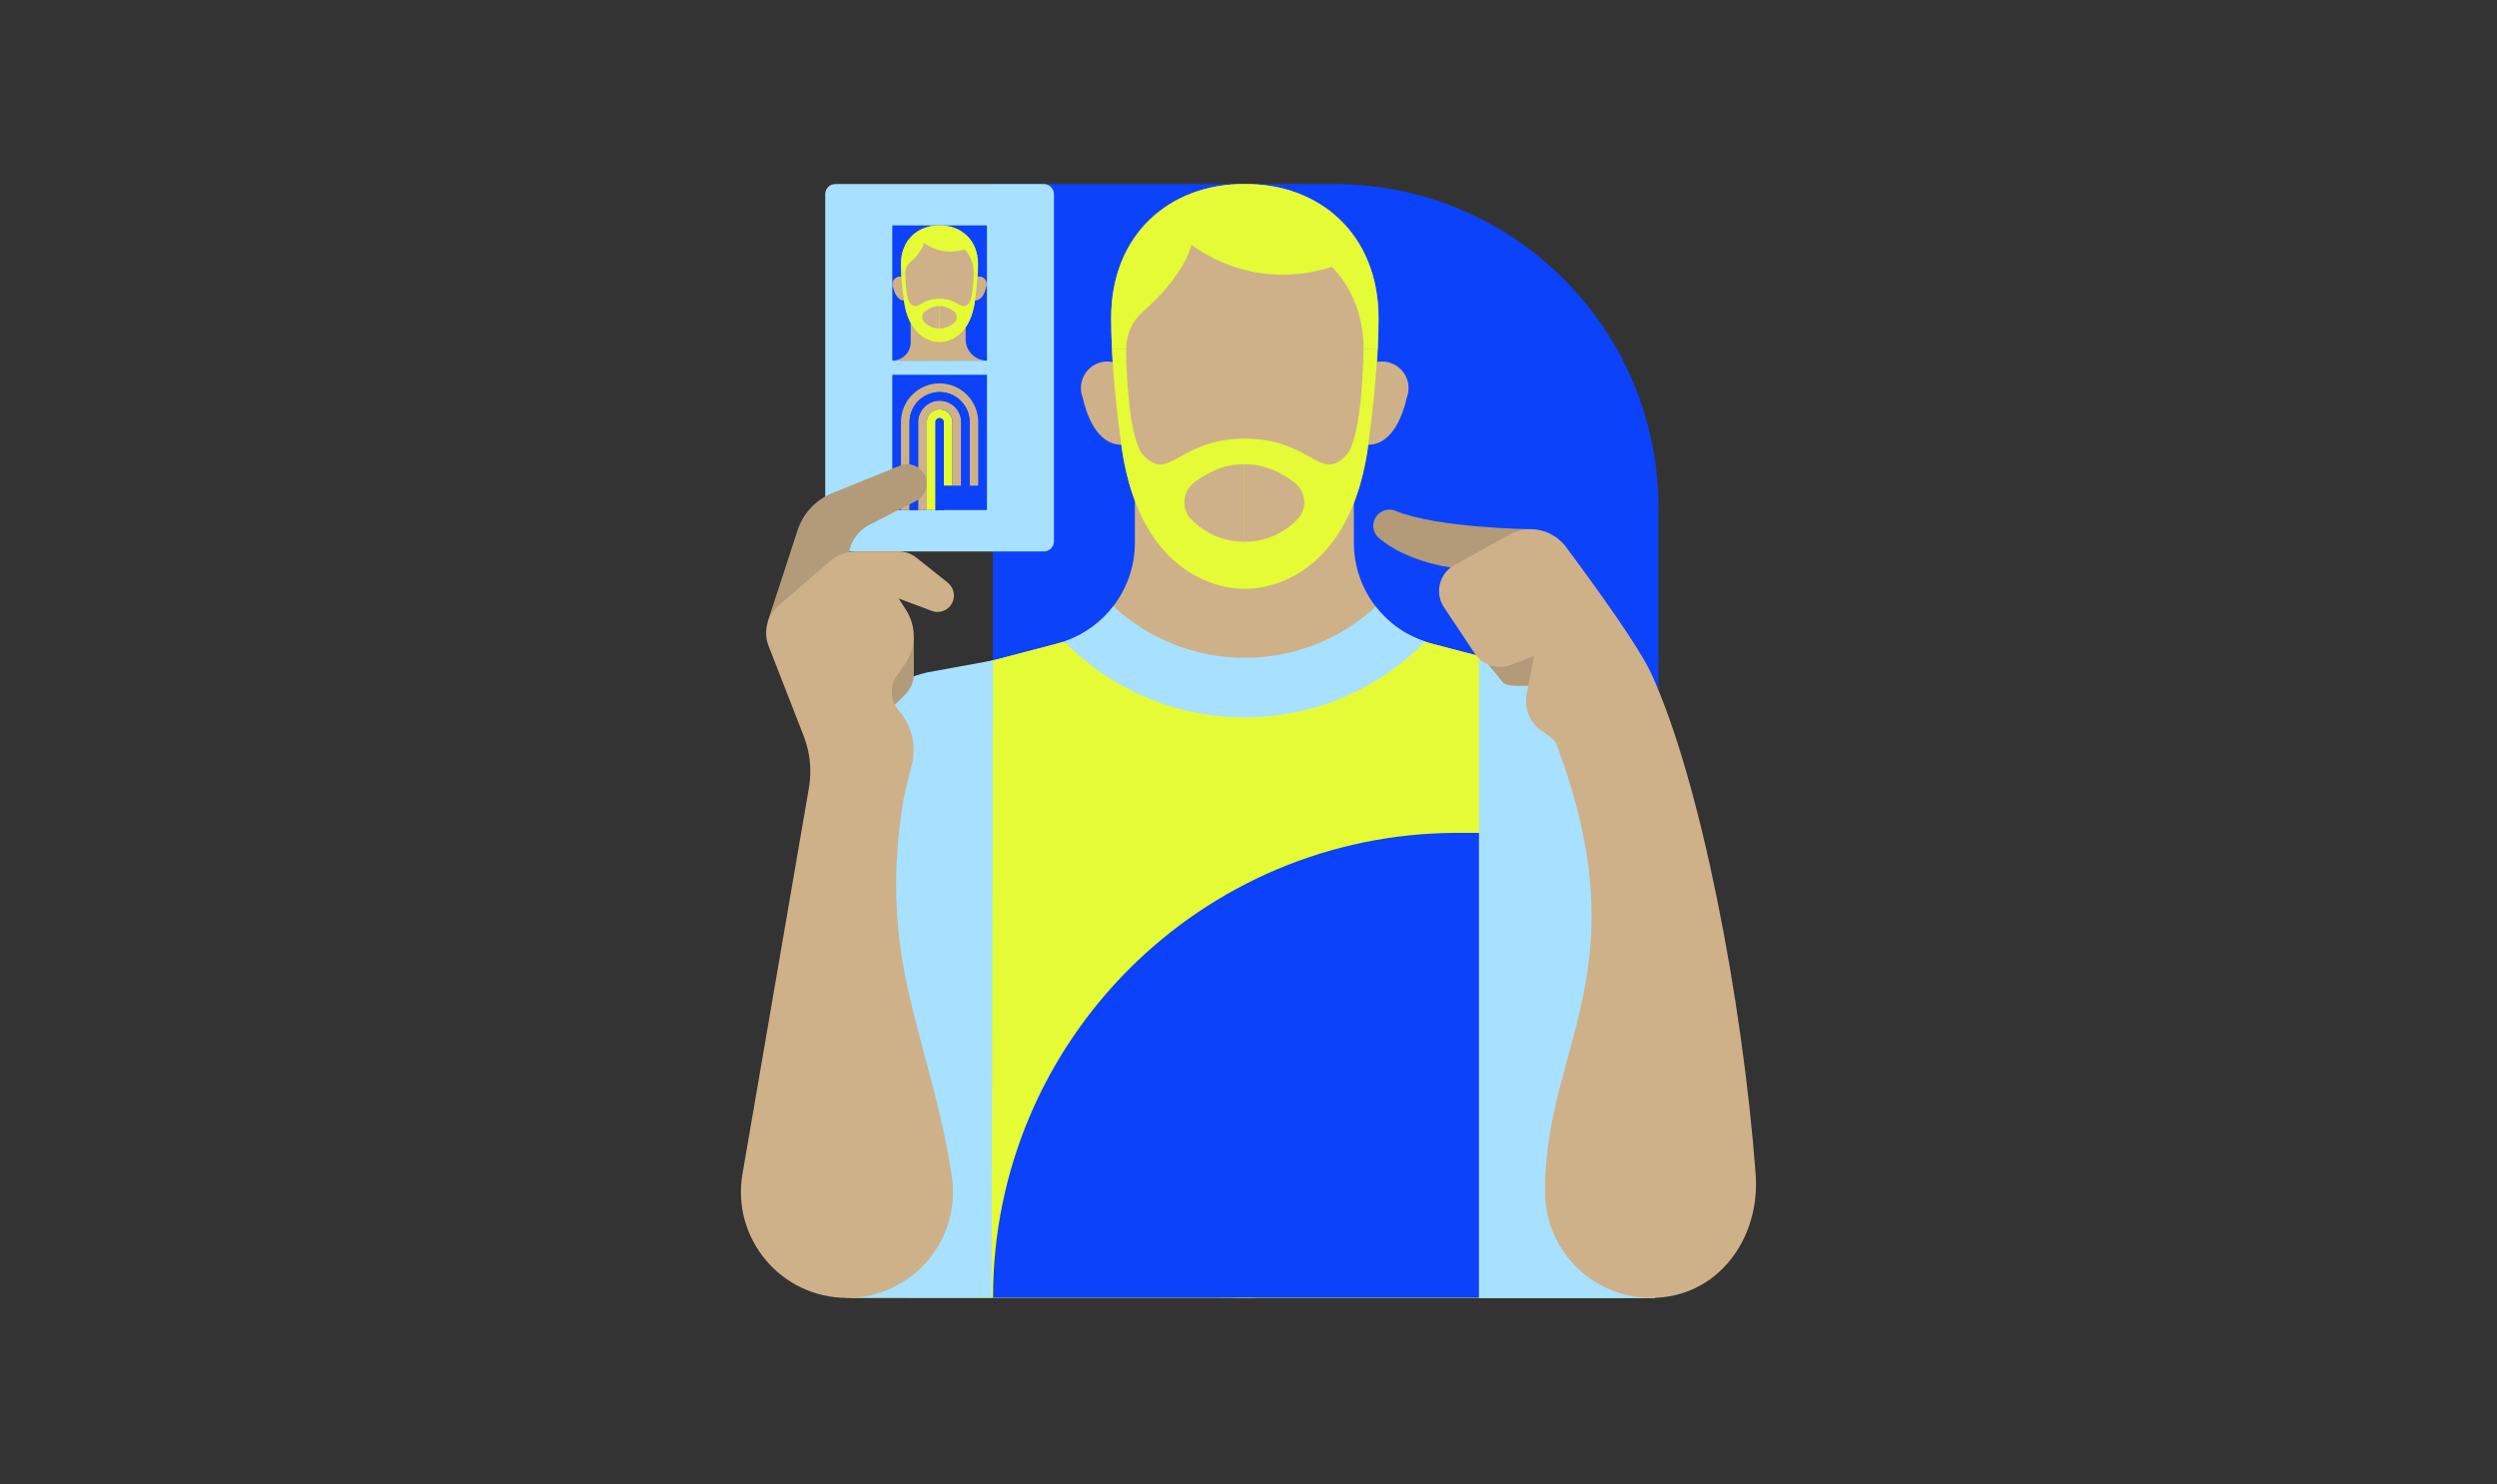
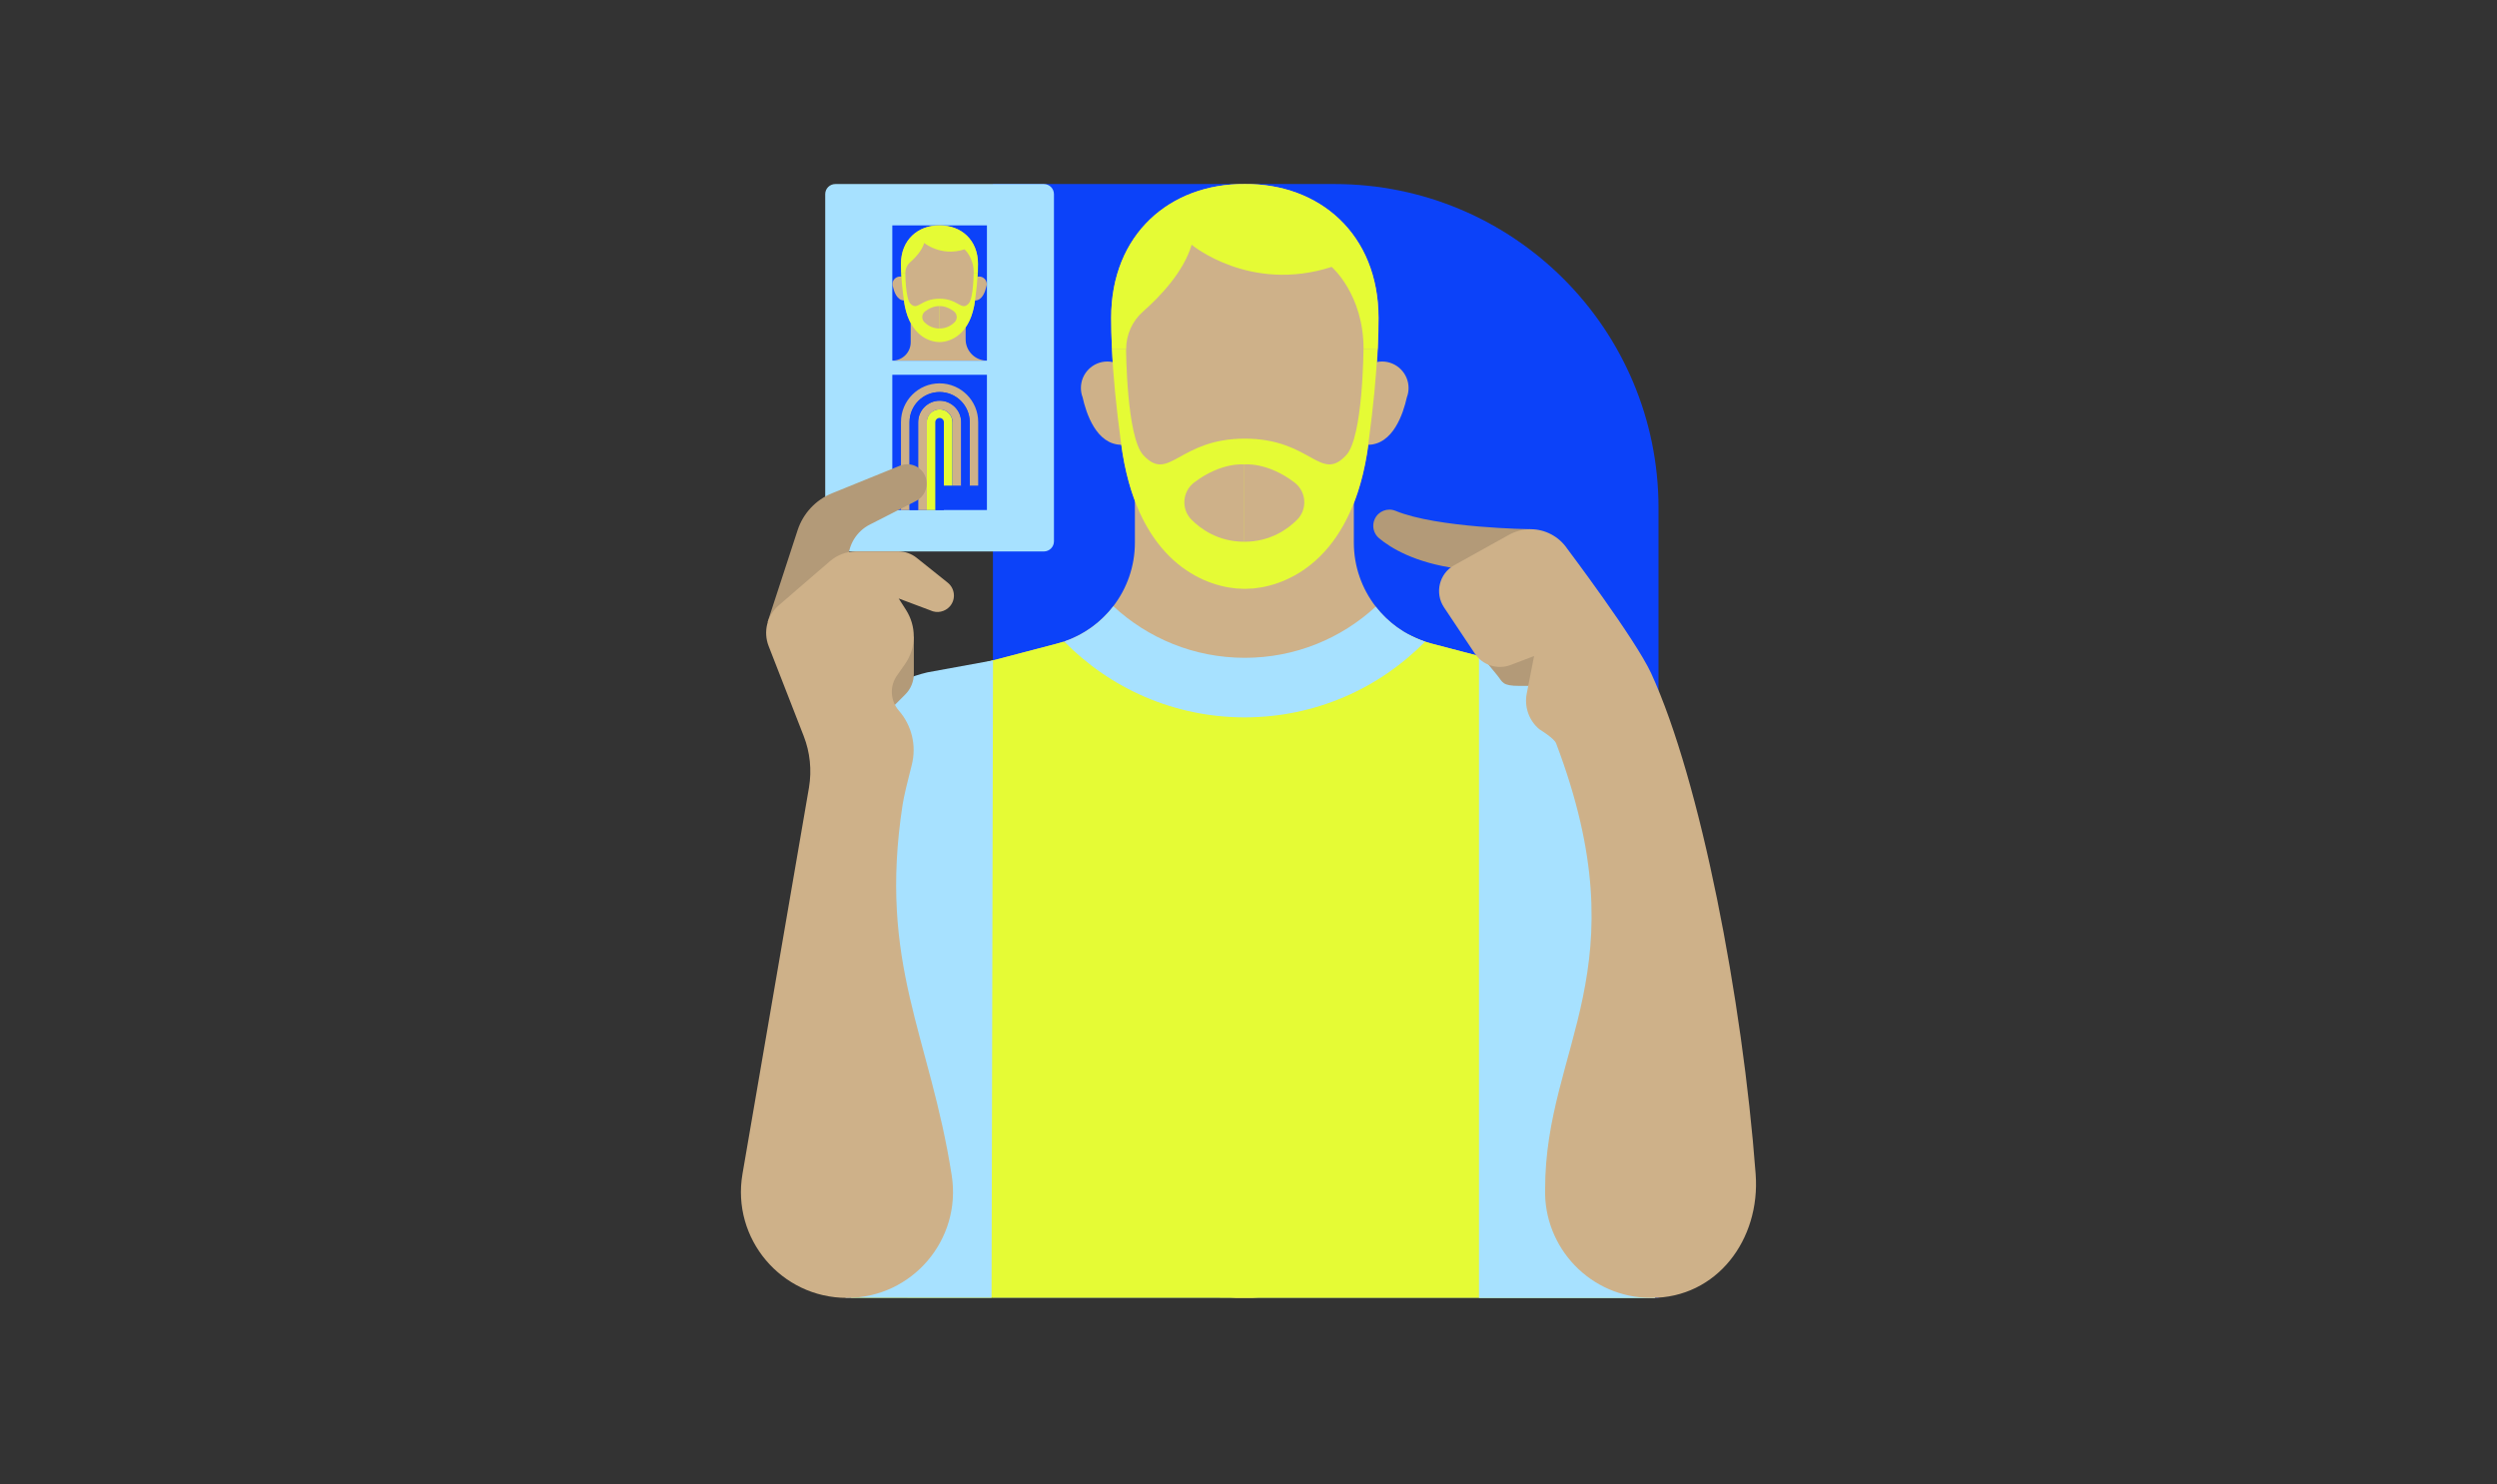
<svg xmlns="http://www.w3.org/2000/svg" version="1.1" id="Layer_1" x="0px" y="0px" viewBox="0 0 3084.9 1833.9" style="enable-background:new 0 0 3084.9 1833.9;" xml:space="preserve">
  <rect x="0" y="0" width="3084.9" height="1833.9" fill="#333333" stroke="none" />
  <style type="text/css"> .st0{fill:#0C42F9;} .st1{fill:#A7E1FF;} .st2{fill:#CEB189;} .st3{fill:#E5FB35;} .st4{fill:#B39A78;} .st5{fill:none;stroke:#CEB189;stroke-width:20;stroke-miterlimit:10;} </style>
  <g>
    <path class="st0" d="M1226.8,227.4h421.9c221.1,0,400.3,179.2,400.3,400.3v975.7h-822.3V227.4z" />
    <g>
      <g>
        <g>
          <g>
            <path class="st1" d="M1032,681.4c-6.9,0-12.5-5.6-12.5-12.5v-429c0-6.9,5.6-12.5,12.5-12.5h257.6c6.9,0,12.5,5.6,12.5,12.5v429 c0,6.9-5.6,12.5-12.5,12.5H1032z" />
          </g>
        </g>
      </g>
      <g>
        <g>
          <g>
            <rect x="1102.4" y="278.5" class="st0" width="116.9" height="167.1" />
          </g>
        </g>
        <g>
          <g>
            <rect x="1102.4" y="463.1" class="st0" width="116.9" height="167.1" />
          </g>
        </g>
        <g>
          <g>
            <path class="st2" d="M1125.1,399.2v23.7c0,12.6-10.2,22.7-22.7,22.7l0,0h116.9l0,0c-14.5,0-26.3-11.8-26.3-26.3v-18.4 L1125.1,399.2z" />
          </g>
        </g>
        <g>
          <g>
            <g>
              <path class="st2" d="M1121.4,351.1c0-5.2-4.2-9.4-9.4-9.4c-5.2,0-9.4,4.2-9.4,9.4c0,1.2,0.2,2.3,0.6,3.3 c1.3,5.7,4.9,16.9,13.9,16.9l3.3-13.7l-0.9-0.8C1120.6,355.2,1121.4,353.2,1121.4,351.1z" />
            </g>
          </g>
          <g>
            <g>
              <path class="st2" d="M1160.7,278.5c-26.5-0.2-47.6,17.8-47.6,47.7c0,11.2,0.9,25.3,3.5,44.6c5.6,42.8,30.6,51.8,44,51.8 c13.5,0,38.5-9,44-51.8c2.6-19.3,3.5-33.4,3.5-44.6C1208.3,296.3,1187.2,278.3,1160.7,278.5z" />
            </g>
          </g>
          <g>
            <g>
              <path class="st2" d="M1200.3,351.1c0-5.2,4.2-9.4,9.4-9.4c5.2,0,9.4,4.2,9.4,9.4c0,1.2-0.2,2.3-0.6,3.3 c-1.3,5.7-4.9,16.9-13.9,16.9l-3.3-13.7l0.9-0.8C1201,355.2,1200.3,353.2,1200.3,351.1z" />
            </g>
          </g>
          <g>
            <g>
              <path class="st3" d="M1202.9,337.2c0,0-0.2,31.4-6.1,37.8c-9.2,10-12.5-5.9-36.1-5.9v0v0c-23.7,0-26.9,15.8-36.1,5.9 c-6-6.4-6.1-37.8-6.1-37.8h-5.1c0.4,9.2,1.4,20.1,3.3,33.6c5.1,39.7,27,50.3,40.9,51.7l3.1,0.2v0v0l3.1-0.2 c13.9-1.3,35.8-12,40.9-51.7c1.8-13.4,2.8-24.4,3.3-33.6H1202.9z" />
            </g>
          </g>
          <g>
            <g>
              <path class="st3" d="M1208.3,326.2c0-29.9-21.1-47.9-47.6-47.7c-26.5-0.2-47.6,17.8-47.6,47.7c0,3.4,0.1,7.1,0.3,11.1h5.1v0 c0-5.1,2.2-10,6-13.3c5.9-5.2,14.5-14.1,17.3-23.8c0,0,20.7,17.3,49.8,7.9c0,0,11.4,9.7,11.4,29.2h5.1 C1208.2,333.2,1208.3,329.5,1208.3,326.2z" />
            </g>
          </g>
          <g>
            <g>
              <path class="st2" d="M1160.7,378.3c0,0-8.1-1-17.8,6.4c-2.2,1.7-3.5,4.3-3.5,7.1l0,0c0,2.3,0.9,4.6,2.5,6.2 c3.2,3.2,9.4,7.9,18.8,7.9V378.3z" />
            </g>
          </g>
          <g>
            <g>
              <path class="st2" d="M1160.7,378.3c0,0,8.1-1,17.8,6.4c2.2,1.7,3.5,4.3,3.5,7.1l0,0c0,2.3-0.9,4.6-2.5,6.2 c-3.2,3.2-9.4,7.9-18.8,7.9V378.3z" />
            </g>
          </g>
        </g>
      </g>
      <g>
        <path class="st2" d="M1113.1,521.5v108.7h10.6V521.5c0-20.5,16.6-37.1,37.1-37.1l0,0c20.5,0,37.1,16.6,37.1,37.1V600h10.6v-78.5 c0-26.4-21.4-47.8-47.8-47.8l0,0C1134.5,473.7,1113.1,495.1,1113.1,521.5z" />
      </g>
      <g>
        <rect x="1155.5" y="516.3" class="st0" width="10.6" height="114" />
      </g>
      <g>
        <path class="st3" d="M1155.5,630.2h-10.6V521.7c0-8.8,7.1-15.9,15.9-15.9c8.8,0,15.9,7.1,15.9,15.9V600h-10.6v-78.3 c0-2.9-2.4-5.3-5.3-5.3c-2.9,0-5.3,2.4-5.3,5.3V630.2z" />
      </g>
      <g>
        <path class="st2" d="M1144.9,630.2h-10.6V521.7c0-14.6,11.9-26.6,26.6-26.6c14.6,0,26.6,11.9,26.6,26.6V600h-10.6v-78.3 c0-8.8-7.1-15.9-15.9-15.9c-8.8,0-15.9,7.1-15.9,15.9V630.2z" />
      </g>
      <g>
        <path class="st0" d="M1134.3,630.2h-10.6V521.7c0-20.5,16.7-37.2,37.2-37.2c20.5,0,37.2,16.7,37.2,37.2V600h-10.6v-78.3 c0-14.6-11.9-26.6-26.6-26.6c-14.6,0-26.6,11.9-26.6,26.6V630.2z" />
      </g>
    </g>
    <path class="st2" d="M1912.5,832.9l-143.6-37.6c-56.7-14.9-96.3-66.1-96.3-124.8v-71.5l0,0c-77.3,68.2-193.2,68.2-270.5,0l0,0v71.5 c0,58.7-39.6,109.9-96.3,124.8l-143.6,37.6c-88.6,16.1-152.9,93.2-152.9,183.2v522.8l517.7,64.9h20.8l517.7-64.9v-522.8 C2065.4,926.1,2001,849,1912.5,832.9z" />
    <path class="st4" d="M1890.9,653.9c0,0-115.5-1.4-166.8-22.7c-9.9-4.1-21.3,0.4-25.7,10.2l0,0c-3.8,8.2-1.5,17.9,5.4,23.7 c14.4,12,44,30.2,96.4,37.4l79.4-6.5L1890.9,653.9z" />
    <path class="st2" d="M1400.8,479.4c0-18.1-14.7-32.7-32.7-32.7c-18.1,0-32.7,14.7-32.7,32.7c0,4,0.7,7.9,2.1,11.5 c4.4,19.9,17,58.7,48.3,58.7l11.5-47.6l-3.1-2.8C1398.4,493.7,1400.8,486.8,1400.8,479.4z" />
    <path class="st2" d="M1537.9,227.4c-92-0.7-165.2,61.7-165.1,165.4c0,38.8,3.2,87.9,12.3,154.8c19.3,148.6,106.2,179.9,152.9,179.9 c46.7,0,133.6-31.3,152.9-179.9c9.1-66.9,12.3-116,12.3-154.8C1703,289.1,1629.9,226.7,1537.9,227.4z" />
    <path class="st2" d="M1674.8,479.4c0-18.1,14.7-32.7,32.7-32.7s32.7,14.7,32.7,32.7c0,4-0.7,7.9-2.1,11.5 c-4.4,19.9-17,58.7-48.3,58.7l-11.5-47.6l3.1-2.8C1677.3,493.7,1674.8,486.8,1674.8,479.4z" />
    <path class="st3" d="M1684.5,431.2c0,0-0.5,108.9-21.3,131.2C1631.1,597,1620,542,1537.9,542v0v0c-82.1,0-93.3,55-125.4,20.4 c-20.8-22.4-21.3-131.2-21.3-131.2h-17.5c1.5,31.9,5,69.8,11.3,116.5c17.9,137.7,93.8,174.7,142,179.4l10.8,0.5v0v0l10.8-0.5 c48.2-4.7,124.2-41.7,142-179.4c6.3-46.6,9.8-84.6,11.3-116.5H1684.5z" />
    <path class="st3" d="M1912.5,832.9l-143.6-37.6c-9.9-2.6-19.2-6.3-28-10.9l-132.9,70.3l-133.2,20.7L1313.5,793 c-2.5,0.8-5.1,1.6-7.8,2.3l-143.6,37.6c-88.6,16.1-152.9,93.2-152.9,183.2l42.3,587.5l475.3,0.1h20.8l496.8,0l20.8-587.6 C2065.4,926.1,2001,849,1912.5,832.9z" />
    <path class="st3" d="M1703,392.8c0-103.7-73.1-166.1-165.1-165.4c-92-0.7-165.2,61.7-165.1,165.4c0,11.8,0.3,24.5,1,38.4h17.5v0 c0-17.7,7.6-34.6,20.9-46.3c20.6-18.1,50.2-49,60-82.5c0,0,71.9,60,173,27.4c0,0,39.4,33.8,39.4,101.4h17.5 C1702.7,417.3,1703,404.6,1703,392.8z" />
    <path class="st1" d="M1226.8,816l-1.8,787.5h-180.3l-35.4-600.2c0-82.2,56.4-153.6,136.4-172.5L1226.8,816z" />
    <path class="st2" d="M1537.3,573.9c0,0-28.2-3.4-61.9,22.2c-7.7,5.8-12.2,14.9-12.2,24.5v0c0,8.1,3.1,15.8,8.8,21.5 c11.1,11.2,32.7,27.3,65.3,27.3V573.9z" />
    <path class="st5" d="M1137.4,739.5" />
    <path class="st2" d="M1537.3,573.9c0,0,28.2-3.4,61.9,22.2c7.7,5.8,12.2,14.9,12.2,24.5v0c0,8.1-3.1,15.8-8.8,21.5 c-11.1,11.2-32.7,27.3-65.3,27.3V573.9z" />
    <path class="st4" d="M948.3,768.7l37.1-113.6c6.8-20.7,22.3-37.4,42.5-45.6l84-34.1c14.1-5.7,30,3,32.6,18v0 c1.9,10.4-3.3,20.8-12.7,25.6l-57.2,29.2c-16.4,8.3-26.7,25.2-26.7,43.5v0.2l-58.1,76.7H948.3z" />
    <path class="st1" d="M1827.2,810.6v793.2h217.4l20.8-604.9c0-80-54.6-149.6-132.3-168.6L1827.2,810.6z" />
    <path class="st4" d="M1820.2,798.4l29.7,36.2c6.7,8.2,5.6,12.9,27.2,12.9h20l18.7-44.5L1820.2,798.4z" />
    <path class="st4" d="M1129,786.2v46.2c0,9.7-3.8,19-10.7,25.8l-29.8,29.8l-21.6-46.6L1129,786.2z" />
    <path class="st2" d="M949.6,798.3l43.3,111.1c7.9,20.2,10.1,42.1,6.6,63.4l-82.2,477.7c-13.8,80.1,47.9,153.2,129.1,153.2h0 c80.5,0,141.8-71.8,129.4-151.3c-27-173.5-91-260.4-60.7-458.1c1.6-10.5,6.6-30.8,11.3-49c6.1-23.7,0.2-48.8-15.9-67.2l0,0 c-10.7-12.3-11.6-30.3-2.2-43.6l9.5-13.5c7.2-10.2,11.1-22.3,11.1-34.8v0c0-11.4-3.3-22.6-9.4-32.3l-9.2-14.4l38.9,14.6 c8.4,4.1,18.4,2,24.5-5.1v0c7.4-8.7,6.1-21.8-2.8-29l-38.5-30.8c-6.4-5.1-14.4-7.9-22.6-7.9H1058c-12,0-23.5,4.3-32.6,12.1 L962.1,748C947.7,760.4,942.7,780.6,949.6,798.3z" />
    <path class="st2" d="M2169,1450.6c-16.2-215.2-68.1-485.8-129.1-618.7c-19.4-42.1-103.6-153.8-103.6-153.8 c-10.2-15.1-27.2-24.2-45.4-24.2l0,0c-9.3,0-18.4,2.4-26.6,6.9l-67.7,37.6c-18.6,10.3-24.4,34.4-12.6,52.1l38.1,57.1 c9.6,14.4,27.9,20.2,44.1,14.1l29.1-11.1l-9.1,46.4c-3.2,16.4,2.7,33.3,15.5,44c0,0,18.4,11.2,20.8,17.5 c106,279.7-13.6,374.4-13.6,550.7l0,0c-2,72.5,56.2,134.5,131,134.5h0C2121.1,1603.8,2175.1,1531.6,2169,1450.6z" />
    <path class="st1" d="M1760.6,792.9c-24.7-8.3-45.7-23.6-61-43.3c-42.5,39.2-99.3,63.2-161.7,63.2c-62.7,0-119.8-24.2-162.4-63.7 c-15.2,19.8-36.1,35.2-60.7,43.6c56.7,57.8,135.7,93.7,223.1,93.7C1625.1,886.3,1704,850.5,1760.6,792.9z" />
-     <path class="st0" d="M1827.2,1029.1h-26.1c-317.2,0-574.3,257.1-574.3,574.3v0h600.4V1029.1z" />
  </g>
</svg>